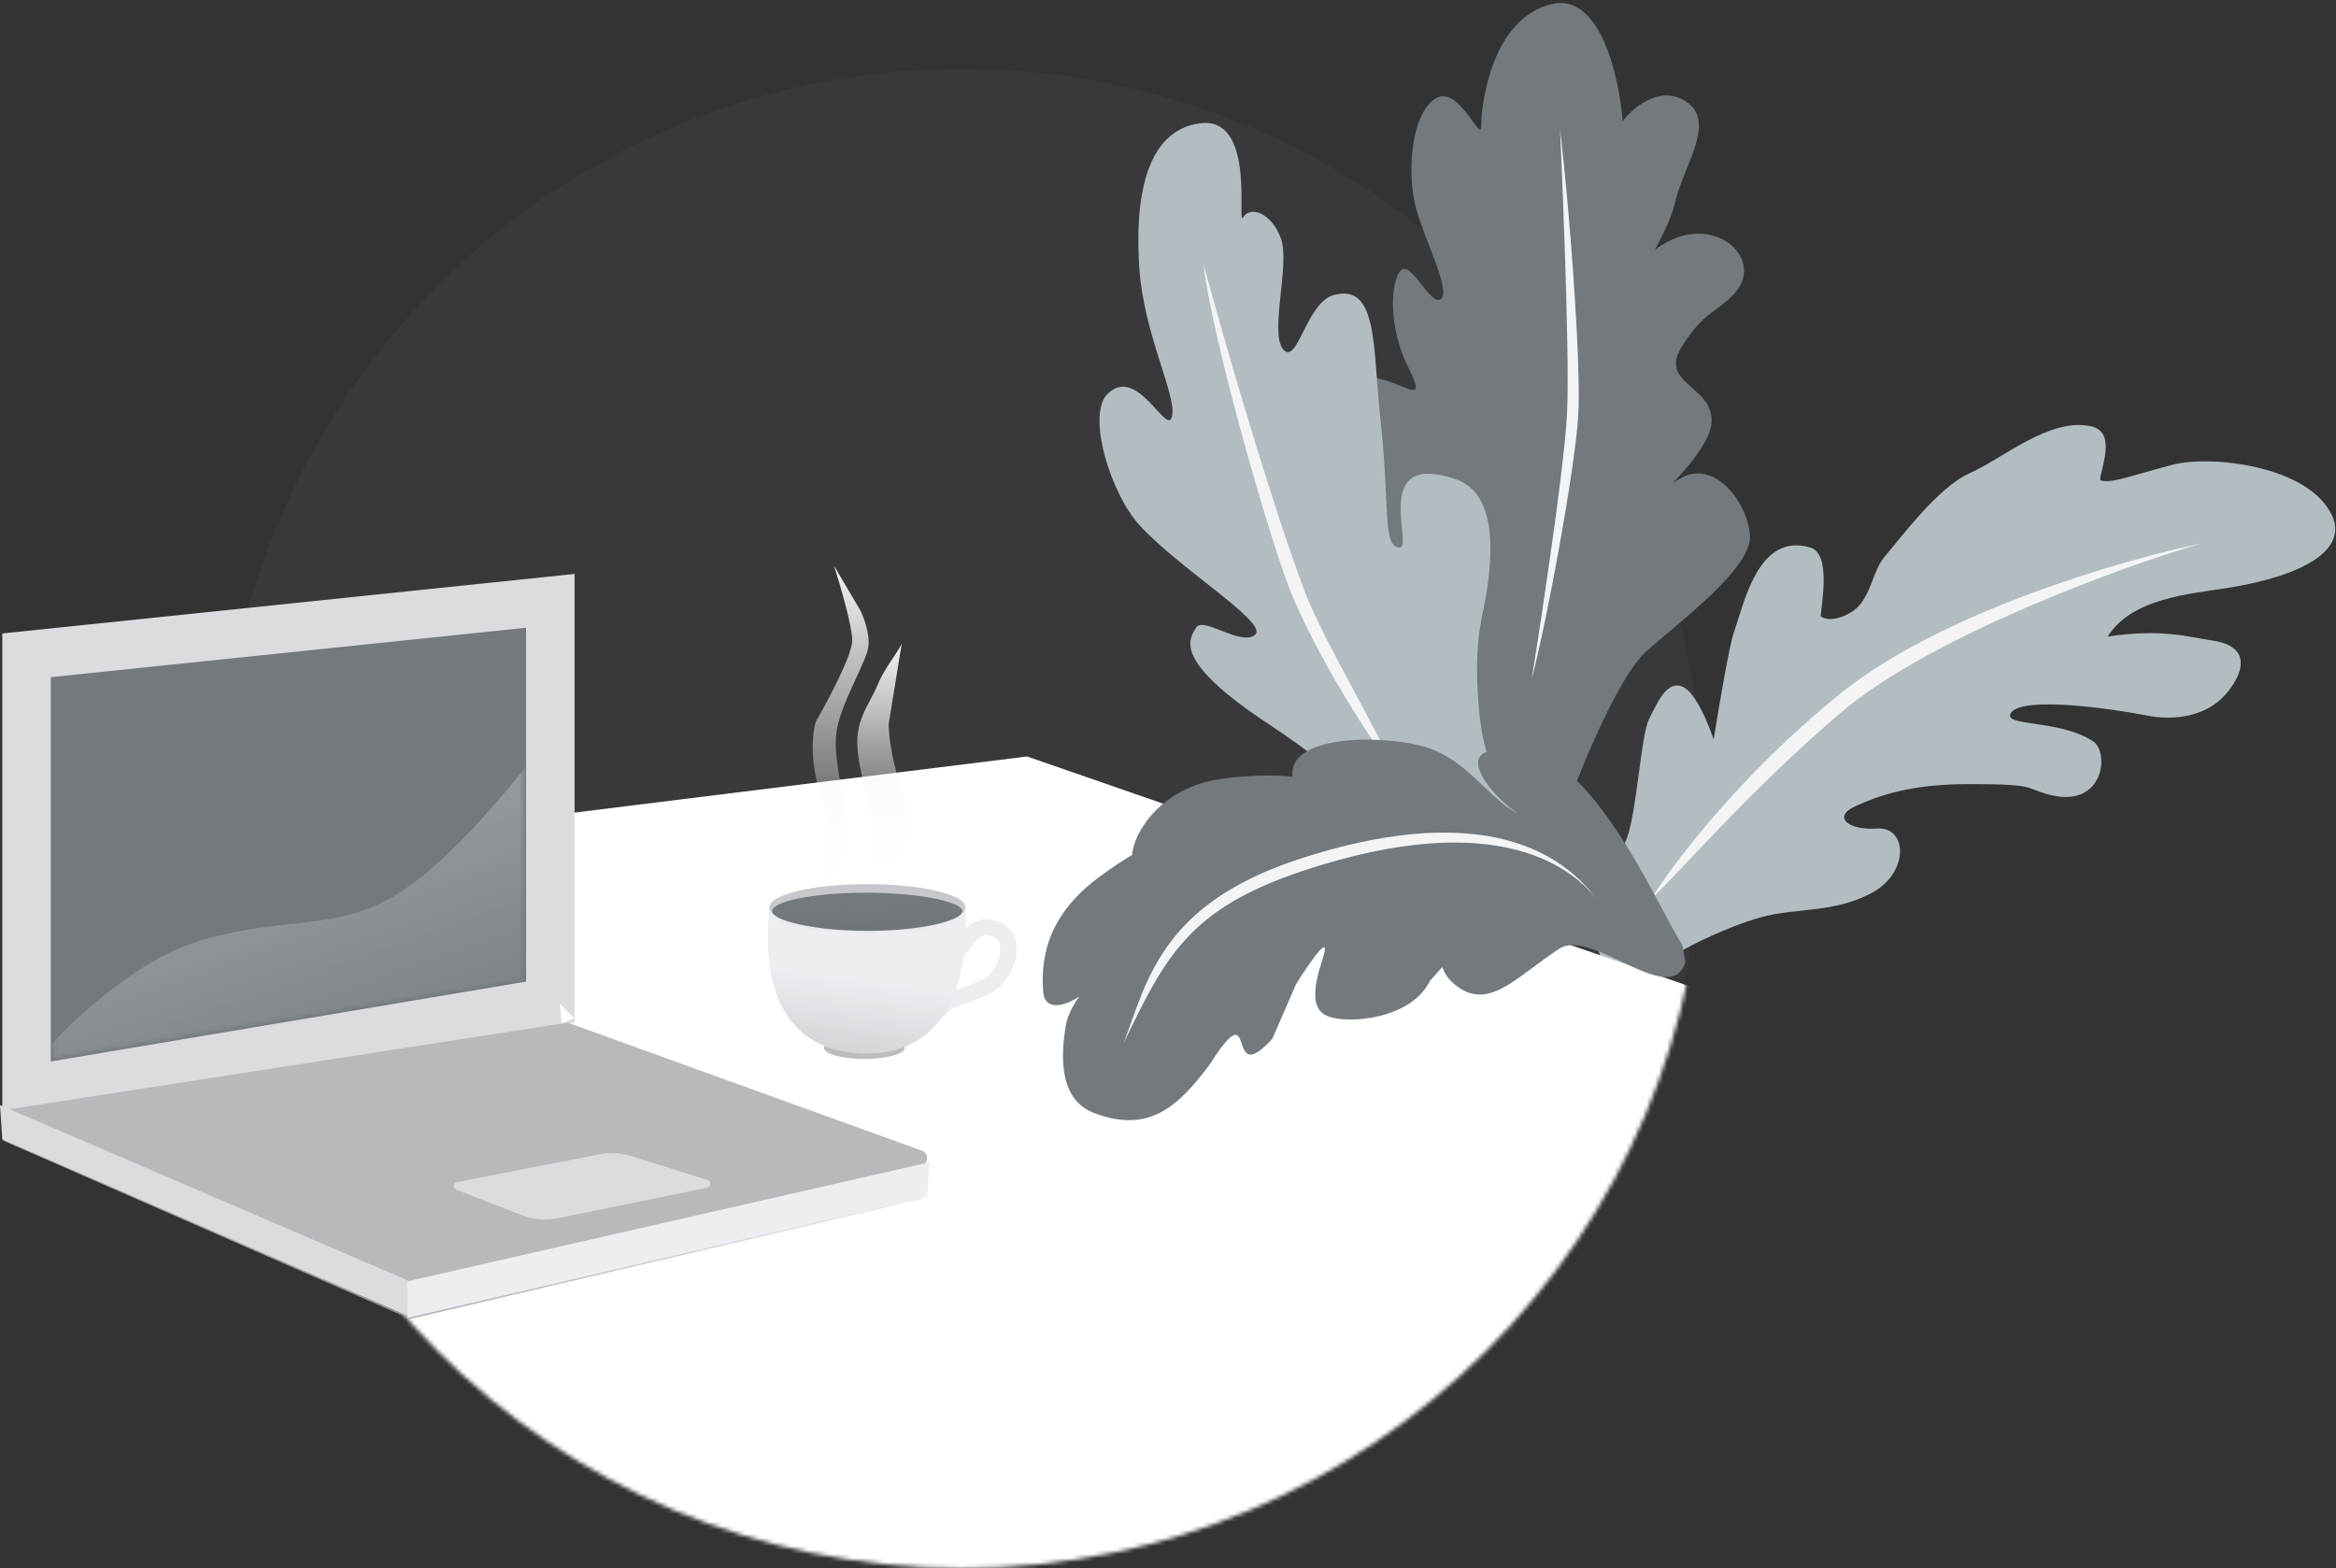
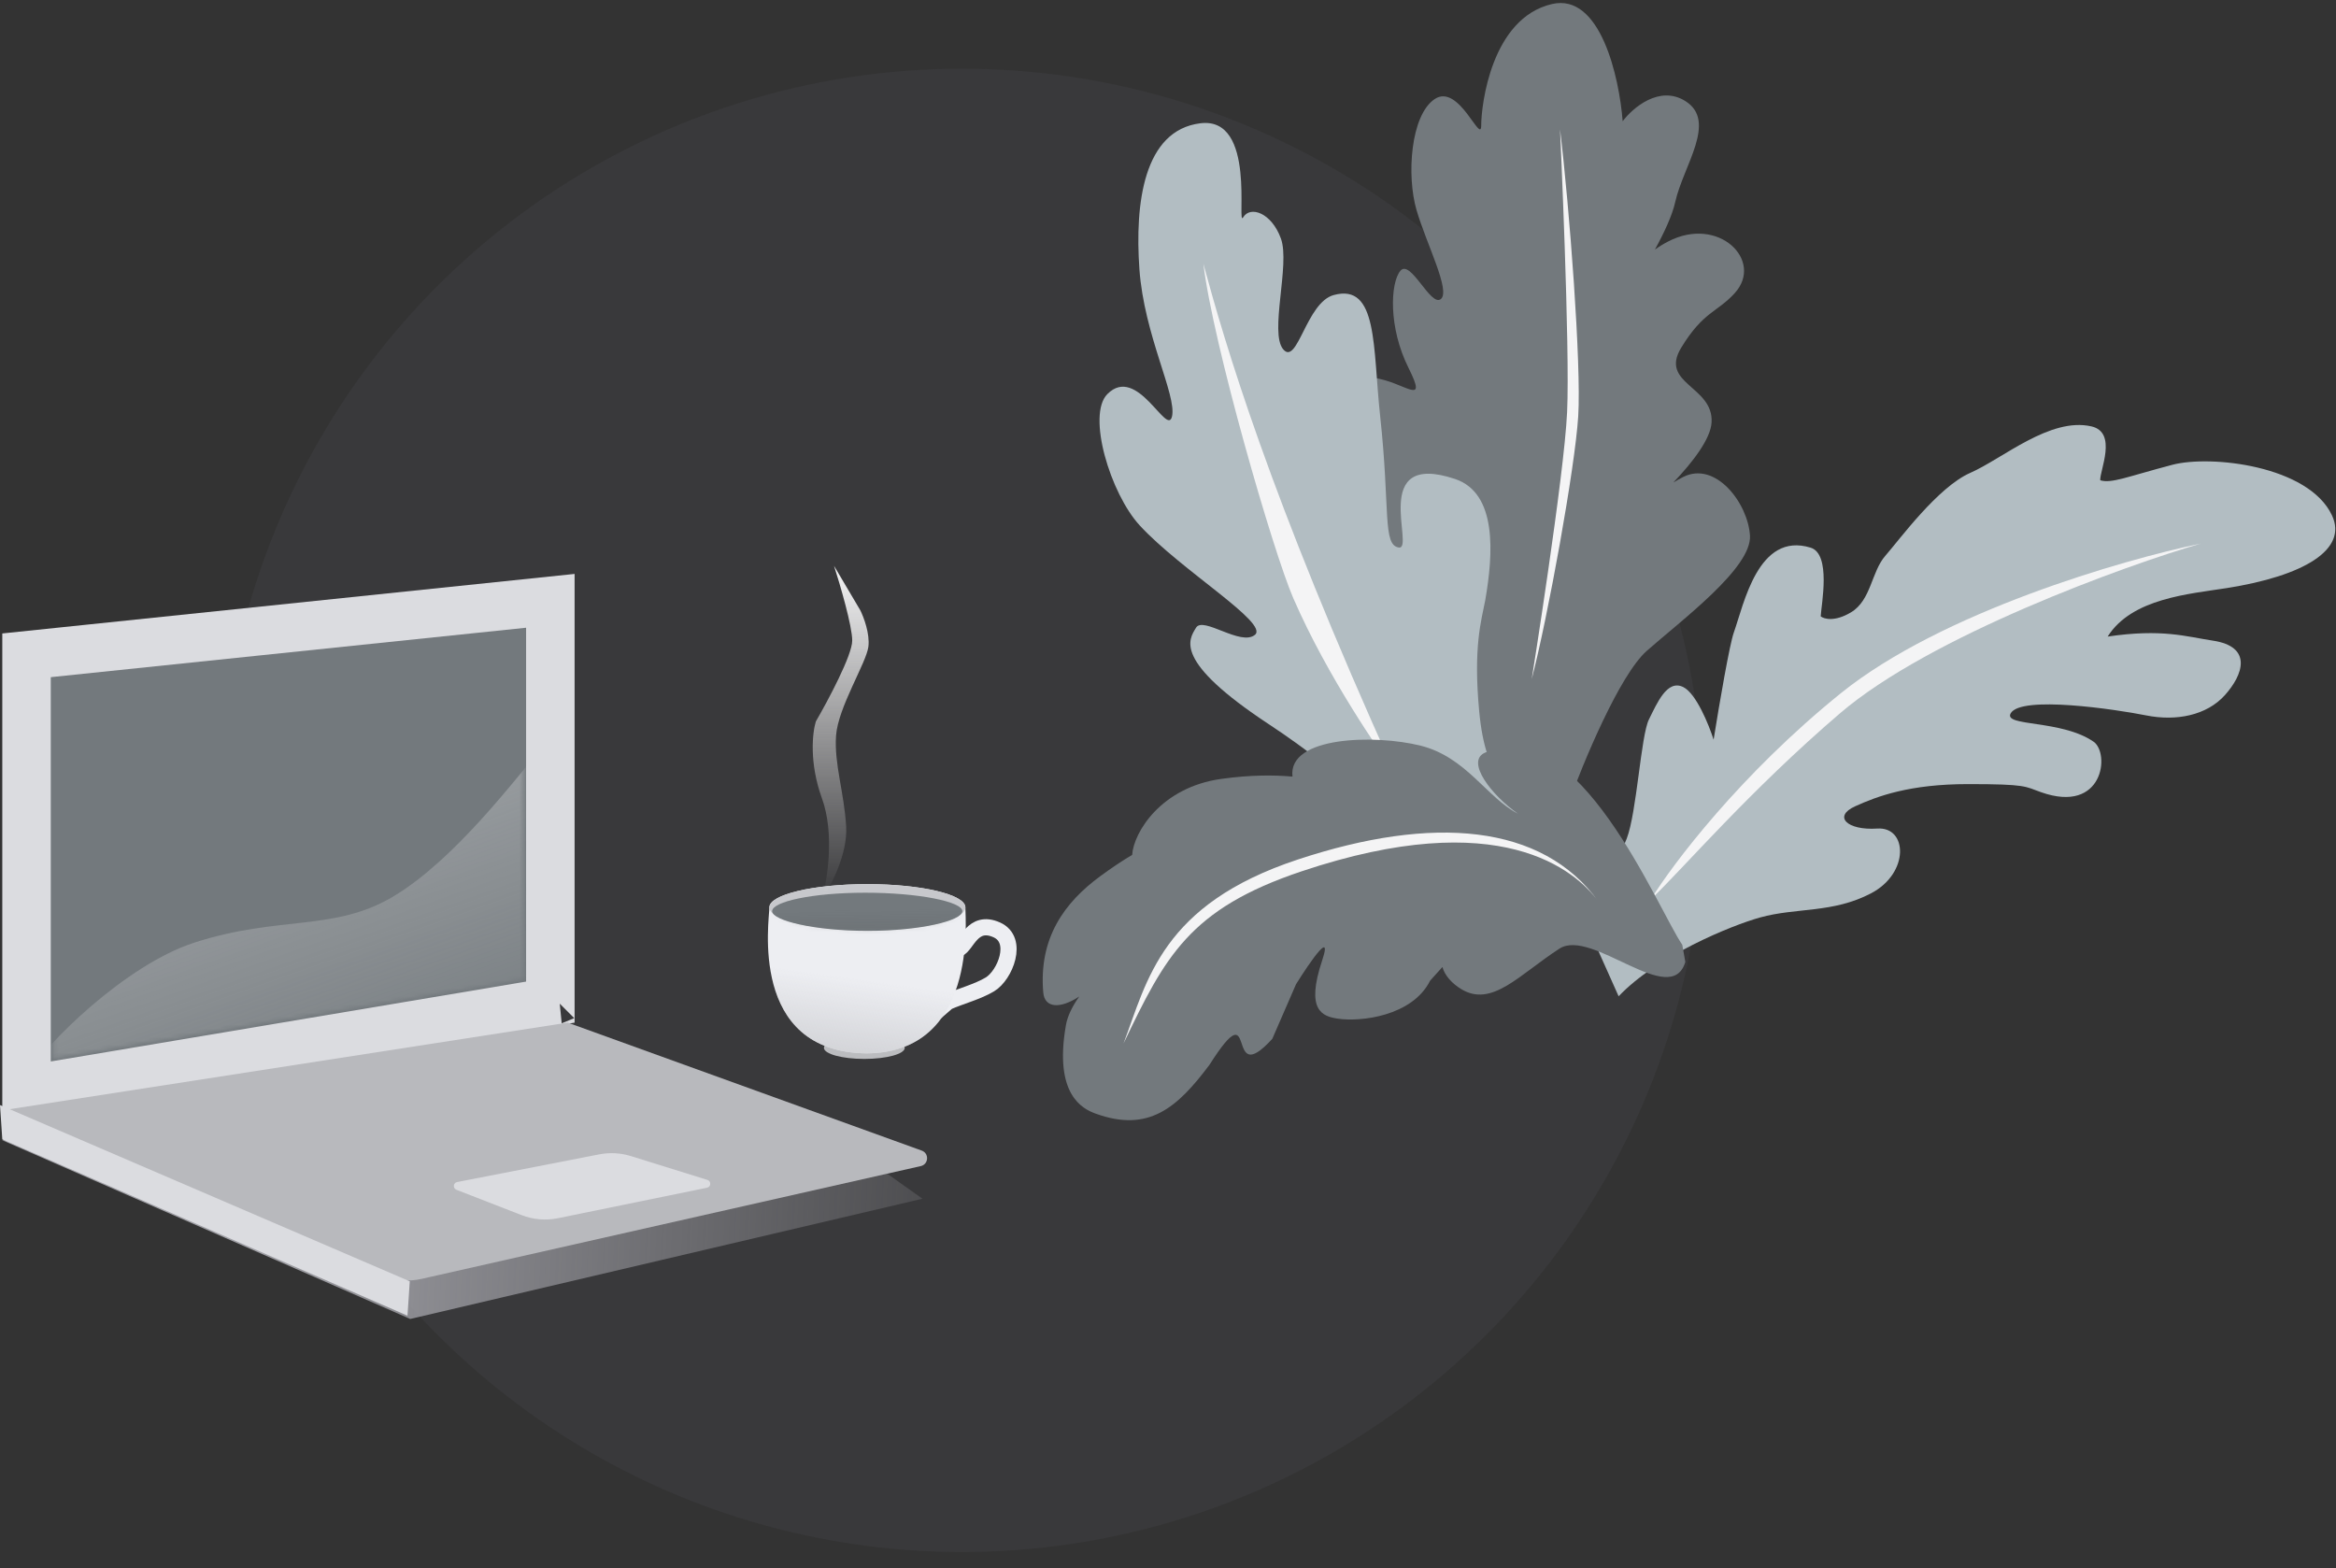
<svg xmlns="http://www.w3.org/2000/svg" width="578" height="388" viewBox="0 0 578 388" fill="none">
  <rect x="0" y="0" width="578" height="388" fill="#333333" stroke="none" />
  <circle cx="238" cy="200.5" r="183.5" fill="#6F7283" fill-opacity="0.1" />
  <path d="M402.5 207.5C400.5 212.7 394.667 223 392 227.5L400.5 246.5C410 236.5 428.3 229 435.5 227C444.5 224.5 453.5 226 463 221C472.5 216 472 204.5 464.5 205C457 205.5 453.5 202 459 199.5C464.5 197 472.5 194 487 194C501.5 194 501.002 194.581 505 196C520.5 201.5 522.12 186.333 518 183.5C510 178 495.651 179.829 497.5 176.5C500 172 523.5 175.5 531 177C538.5 178.5 546 177 550.5 172C555 167 557.5 160 547.5 158.5C540.976 157.521 535 155.5 521.5 157.5C527.5 148 541.675 146.972 551 145.5C570 142.5 581 136 577 127.5C571.209 115.193 547 112.5 537.5 115C526.255 117.959 522.5 119.667 519.667 118.833C519.5 116.5 524 107 517.5 105.5C507.257 103.136 495.5 113.5 487.5 117C479.5 120.5 470 133.5 466.5 137.5C463 141.5 463 148.5 458 151.5C454 153.9 451.333 153.167 450.5 152.5C450.667 149.5 453.129 137.078 448 135.5C435 131.5 431.5 149.5 429 156.5C427.949 159.442 425.5 173.667 424 183C422.833 179.333 419.7 171.6 416.5 170C412.5 168 410 174 408 178C406 182 405 201 402.5 207.5Z" fill="#B2BDC2" />
  <path d="M455.5 171.5C430.7 191.5 413.833 213.833 408.5 222.5C416.833 214.5 432.85 195.7 455.25 176.5C477.65 157.3 526.167 139.833 544.5 134.5C525.167 138.5 480.3 151.5 455.5 171.5Z" fill="#F4F4F5" />
  <mask id="mask0" mask-type="alpha" maskUnits="userSpaceOnUse" x="54" y="21" width="368" height="367">
-     <circle cx="238" cy="204.5" r="183.5" fill="#6F7283" />
-   </mask>
+     </mask>
  <g mask="url(#mask0)">
    <path d="M254.138 187.166L-35.158 223.029L-6.468 313.883L114.272 414.3H432.259L488.444 268.456L254.138 187.166Z" fill="white" />
  </g>
  <ellipse cx="213.866" cy="259.25" rx="10" ry="2.75" fill="#BBBCBF" />
  <path d="M237.116 234.75C239.2 234 240.584 227.381 246.616 230.062C252.241 232.563 248.679 241.312 244.929 243.562C241.929 245.362 237.741 246.458 234.491 247.875L231.741 250.25" stroke="#EDEEF2" stroke-width="4" stroke-linecap="round" />
  <path d="M238.866 224.5C238.866 227.676 241.866 260.5 214.366 260.625C185.116 260.25 190.366 227.676 190.366 224.5C190.366 221.324 201.223 218.75 214.616 218.75C228.009 218.75 238.866 221.324 238.866 224.5Z" fill="#EDEEF2" />
  <path d="M238.866 224.5C238.866 227.676 241.866 260.5 214.366 260.625C185.116 260.25 190.366 227.676 190.366 224.5C190.366 221.324 201.223 218.75 214.616 218.75C228.009 218.75 238.866 221.324 238.866 224.5Z" fill="url(#paint0_linear)" />
  <ellipse cx="214.616" cy="224.5" rx="24.25" ry="5.75" fill="#C7C8CC" />
  <path d="M238.116 225.438C238.116 227.785 227.795 230.312 214.679 230.312C201.562 230.312 191.054 227.785 191.054 225.438C191.054 223.09 200.999 220.875 214.116 220.875C227.233 220.875 238.116 223.09 238.116 225.438Z" fill="#73797D" />
  <mask id="mask1" mask-type="alpha" maskUnits="userSpaceOnUse" x="191" y="220" width="48" height="11">
    <path d="M238.116 225.438C238.116 227.785 227.795 230.312 214.679 230.312C201.562 230.312 191.054 227.785 191.054 225.438C191.054 223.09 200.999 220.875 214.116 220.875C227.233 220.875 238.116 223.09 238.116 225.438Z" fill="#FE4B45" />
  </mask>
  <g mask="url(#mask1)">
    <rect x="188.616" y="213" width="51.5" height="18" fill="url(#paint1_linear)" fill-opacity="0.48" />
  </g>
  <path d="M203.367 197.5C206.567 206.3 204.7 217.833 203.367 222.5C205.533 219.333 209.767 211.3 209.367 204.5C208.867 196 206.367 189 206.867 182C207.367 175 214.367 164 214.867 160C215.267 156.8 213.7 152.667 212.867 151L206.367 140C207.867 144.667 210.867 154.9 210.867 158.5C210.867 162.1 204.867 173.333 201.867 178.5C201.033 181.167 200.167 188.7 203.367 197.5Z" fill="url(#paint2_linear)" />
-   <path d="M216.116 204.25C216.516 207.65 213.616 222.667 212.616 226.75C216.283 222.333 224.866 209.454 224.866 204.25C224.866 198 220.366 190.75 219.866 179.25L223.116 159.25C222.116 161.5 218.809 165.361 217.116 169.5C214.866 175 211.116 178.25 212.366 187C212.866 191.75 215.716 200.85 216.116 204.25Z" fill="url(#paint3_linear)" />
  <path d="M407.5 161C400.7 167 391.667 188.833 388 199L359.5 205C358.833 195.5 356.8 174.6 354 167C350.5 157.5 331.5 133.5 330 128.5C328.8 124.5 336.167 127.167 340 129C340 127.5 339.7 123.2 338.5 118C337 111.5 329 106.5 328.5 99.5C328 92.5 332.5 92.5 340 93.5C347.5 94.5 353.5 101 348.5 91C343.5 81 344 70 346.5 67C349 64 354 76 356.5 74C359 72 353 60.5 350.5 52C348 43.5 349 28.5 355 24.5C361 20.5 366.5 36 366.5 31C366.5 26 369 4.5 384 1C396 -1.8 400.667 19.167 401.5 30C404 26.667 410.6 21 417 25C425 30 416.5 41 414.5 50C413.773 53.27 411.781 57.558 409.48 61.749C410.425 61.066 411.507 60.396 412.75 59.75C425.25 53.25 436.5 64.5 429.25 72.5C424.885 77.316 421.5 77 416 86C410.5 95 424 95.5 423.5 104.5C423.276 108.537 418.954 114.23 414.025 119.393C414.826 118.892 415.653 118.423 416.5 118C424.5 114 432.5 124.5 433 132.5C433.5 140.5 416 153.5 407.5 161Z" fill="#73797D" />
  <path d="M387.75 102C387 118 379 168 379 168C383 152.667 389.7 115.8 390.5 103C391.3 90.2 388.333 51.333 386 32C386 32 388.5 86 387.75 102Z" fill="#F4F4F5" />
  <path d="M366 176C367.69 194.032 373.777 193.33 376.5 201.5L353.122 212.5C348.064 206.664 333.163 191.841 314.022 179.236C290.096 163.48 294.181 158.228 295.932 155.31C297.682 152.392 307.019 159.978 310.521 157.061C314.022 154.143 292.242 141.118 282 130C274.742 122.12 268.856 102.677 274 97.5C281.409 90.043 288.833 108.252 290 103C291.167 97.748 283.093 82.947 281.926 66.607C280.759 50.267 282.994 32.251 297 30.5C311.006 28.749 305.852 56.686 307.603 53.768C309.354 50.85 314.606 52.601 316.94 59.02C319.275 65.44 314.022 82.363 317.524 86.448C321.025 90.533 323.22 74.849 330 73C341 70 339.645 85.937 341.5 103C344 126 342.034 134.885 346.119 135.468C350.204 136.052 338.681 111.394 360 118.5C370.5 122 369.5 137 367.5 148.5C366.527 153.558 364.5 160 366 176Z" fill="#B2BDC2" />
-   <path d="M320 148C328.559 167.686 341.667 186.333 345 191C341.333 181 327.343 158.605 322.5 145.5C314 122.5 303.083 84.917 297.75 65.25C300.083 84.917 315 136.5 320 148Z" fill="#F4F4F5" />
+   <path d="M320 148C328.559 167.686 341.667 186.333 345 191C314 122.5 303.083 84.917 297.75 65.25C300.083 84.917 315 136.5 320 148Z" fill="#F4F4F5" />
  <path d="M101.5 326.338L228.25 296.588L208.5 282.588L0.5 282.088L101.5 326.338Z" fill="url(#paint4_linear)" />
  <path d="M6.566 269.717V162.135L136.173 148.656V247.943L6.566 269.717ZM137.841 247.663L137.837 247.664C137.838 247.663 137.84 247.663 137.841 247.663Z" fill="#73797D" stroke="#DBDCE0" stroke-width="12" />
  <mask id="mask2" mask-type="alpha" maskUnits="userSpaceOnUse" x="13" y="156" width="117" height="106">
    <path fill-rule="evenodd" clip-rule="evenodd" d="M13.226 261.846V168.138L129.513 156.044V242.309L13.226 261.846Z" fill="#73797D" />
  </mask>
  <g mask="url(#mask2)">
    <path d="M48 233.253C31.121 238.739 11.253 258.22 6.33 266.484L9.494 296.022L135.561 278.088V183.143C126.945 193.517 112.509 212.586 97.582 221.648C82.813 230.616 69.099 226.396 48 233.253Z" fill="url(#paint5_linear)" fill-opacity="0.48" />
  </g>
  <path d="M94.288 315.455L1.699 274.543L140.473 253.019L228.069 284.68C229.948 285.36 229.779 288.072 227.829 288.512L104.281 316.427C100.932 317.183 97.429 316.843 94.288 315.455Z" fill="#B8B9BD" />
  <path d="M0.566 281.907L0 273.411L101.39 317.025L100.824 325.522L0.566 281.907Z" fill="#DBDCE0" />
-   <path d="M229.402 296.068L100.824 326.088V317.025L229.969 287.571L229.402 296.068Z" fill="#EDEEF2" />
  <path d="M129.061 300.645L112.936 294.374C112.002 294.011 112.124 292.652 113.107 292.46L148.289 285.609C150.889 285.103 153.574 285.25 156.103 286.038L175.038 291.933C176.025 292.24 175.954 293.66 174.941 293.867L138.065 301.408C135.053 302.024 131.927 301.759 129.061 300.645Z" fill="#DBDCE0" />
  <path d="M417 238.011C413.476 249.756 393.854 229.535 385.867 234.703C375.884 241.163 369.13 249.385 361.496 244.687C359.25 243.305 357.504 241.391 356.896 239.26L353.861 242.631C349.457 251.44 336.607 252.897 330.958 252.027C327.141 251.44 323.03 249.972 327.141 237.64C330.43 227.774 320.681 243.512 320.681 243.512L314.809 257.019C302.77 270.233 311.579 244.099 299.246 263.479C291.318 274.05 284.23 280.308 271.058 275.518C267.828 274.343 260.781 270.82 263.717 253.789C264.097 251.362 265.436 248.816 267.043 246.549C262.401 249.622 258.48 249.497 258.138 245.568C256.963 232.061 263.424 223.252 272.232 216.792C275.151 214.651 277.733 212.927 280.131 211.519C280.498 205.983 287.224 194.792 302.183 192.714C309.493 191.699 315.259 191.737 319.796 192.148C319.797 192.141 319.799 192.134 319.8 192.127C318.626 182.143 340.237 181.674 351.512 184.493C362.788 187.312 367.955 197.412 375.59 201.327C369.13 196.825 362.599 188.456 367.368 186.254C390.271 175.684 410.182 224.952 416.25 233.761L417 238.011Z" fill="#73797D" />
  <path d="M396.039 223.806C395.869 223.56 395.697 223.317 395.523 223.077C389.859 215.363 371.231 199.093 322.044 215.583C294.216 224.913 288.277 236.725 278 258.16C283.873 242.597 287.382 223.81 321.164 212.648C354.515 201.627 381.565 203.783 395.523 223.077C395.709 223.329 395.881 223.573 396.039 223.806Z" fill="#F4F4F5" />
  <defs>
    <linearGradient id="paint0_linear" x1="203.866" y1="280.75" x2="209.366" y2="241.75" gradientUnits="userSpaceOnUse">
      <stop offset="0.3" stop-color="#C7C8CC" />
      <stop offset="1" stop-color="#C7C8CC" stop-opacity="0" />
    </linearGradient>
    <linearGradient id="paint1_linear" x1="210.116" y1="247" x2="209.866" y2="225" gradientUnits="userSpaceOnUse">
      <stop stop-color="#454545" />
      <stop offset="1" stop-color="#4A4A4A" stop-opacity="0" />
    </linearGradient>
    <linearGradient id="paint2_linear" x1="208.013" y1="140" x2="208.013" y2="222.5" gradientUnits="userSpaceOnUse">
      <stop stop-color="#F4F4F5" />
      <stop offset="1" stop-color="#F4F4F5" stop-opacity="0" />
    </linearGradient>
    <linearGradient id="paint3_linear" x1="220.494" y1="159.25" x2="220.494" y2="216.75" gradientUnits="userSpaceOnUse">
      <stop stop-color="#F4F4F5" />
      <stop offset="1" stop-color="#F4F4F5" stop-opacity="0" />
    </linearGradient>
    <linearGradient id="paint4_linear" x1="65.5" y1="294.588" x2="270" y2="303.588" gradientUnits="userSpaceOnUse">
      <stop stop-color="#9F9FA5" />
      <stop offset="1" stop-color="#9F9FA5" stop-opacity="0" />
    </linearGradient>
    <linearGradient id="paint5_linear" x1="71.209" y1="152.549" x2="113.407" y2="271.758" gradientUnits="userSpaceOnUse">
      <stop stop-color="#F4F4F5" />
      <stop offset="1" stop-color="#F4F4F5" stop-opacity="0" />
    </linearGradient>
  </defs>
</svg>